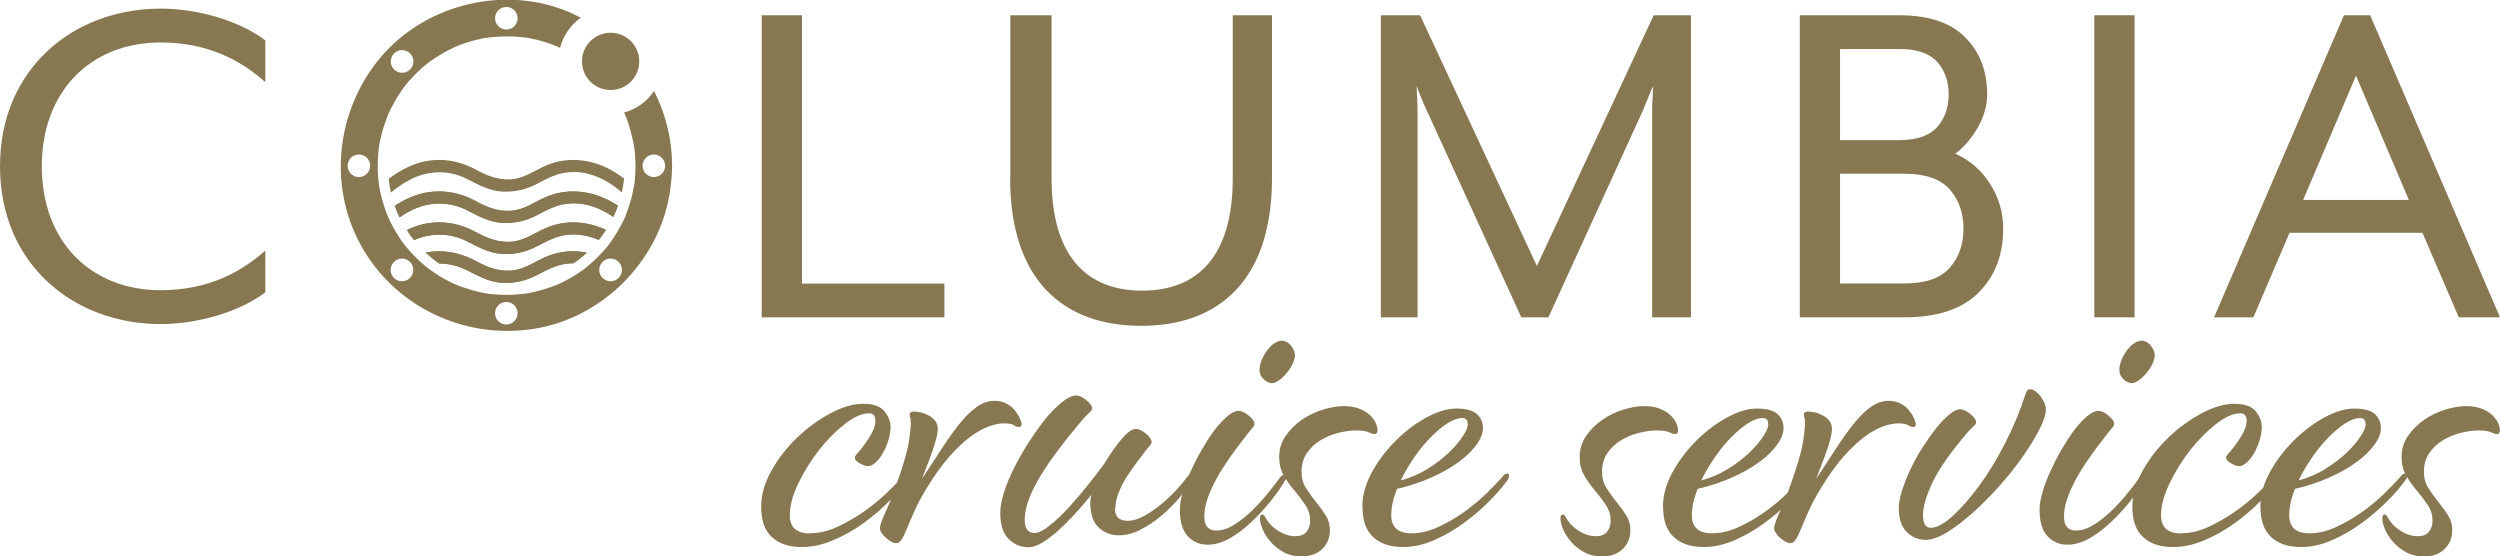
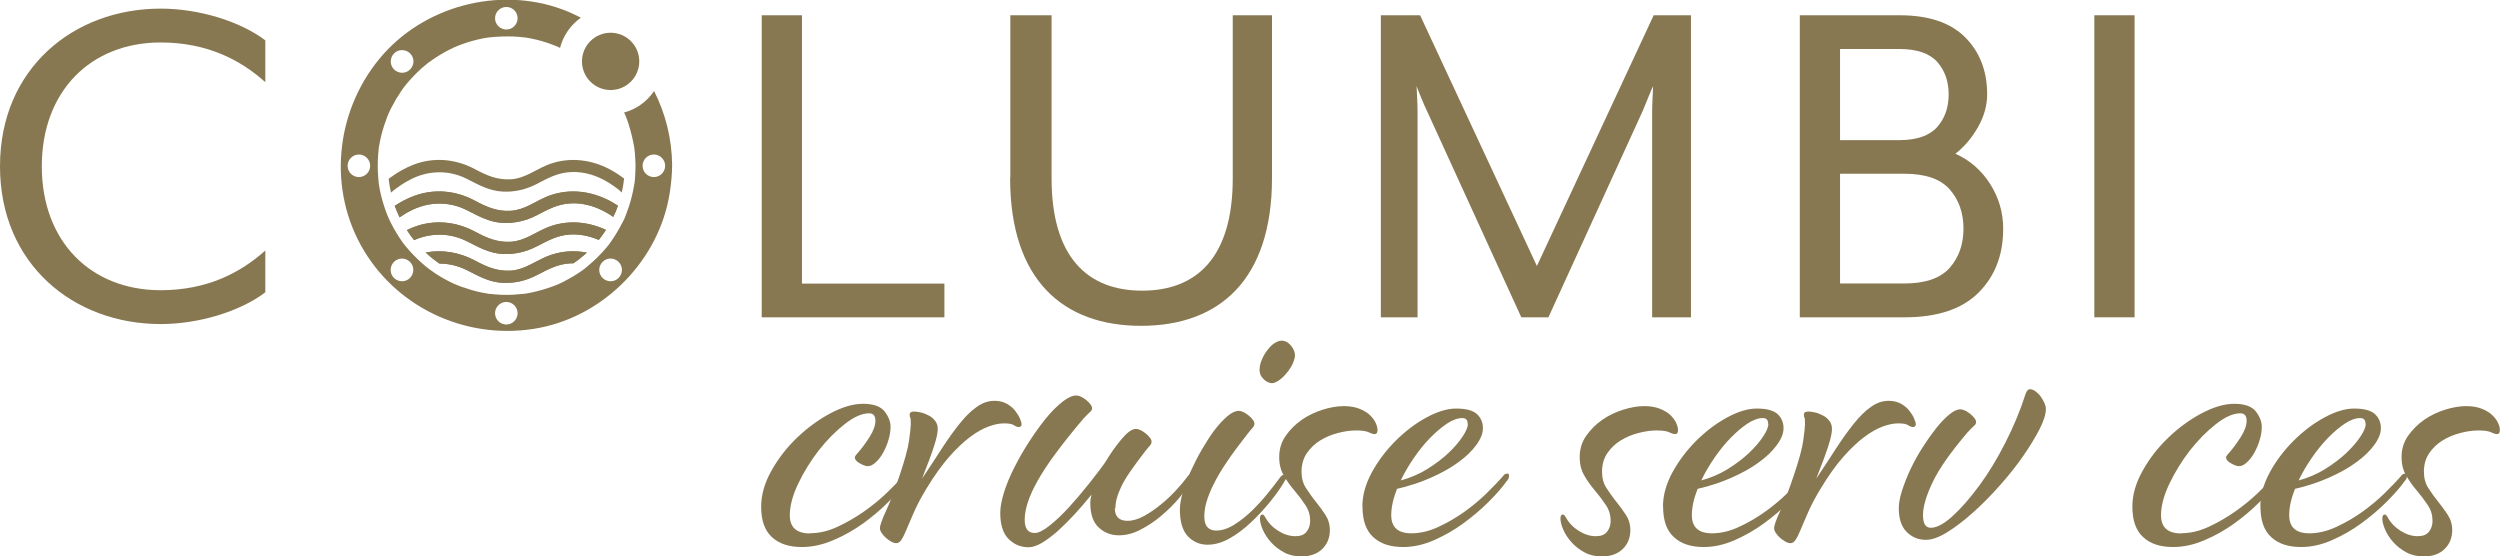
<svg xmlns="http://www.w3.org/2000/svg" id="Layer_1" data-name="Layer 1" viewBox="0 0 226.04 50.3">
  <defs>
    <style> .cls-1 { fill: #877851; stroke-width: 0px; } </style>
  </defs>
  <g>
    <path class="cls-1" d="M162.73,28.69V1.38h9.02c2.64,0,4.62.67,5.94,2s1.98,3.05,1.98,5.14c0,1-.27,1.99-.82,2.96s-1.23,1.78-2.05,2.42c1.3.58,2.35,1.49,3.14,2.73.79,1.25,1.18,2.59,1.18,4.05,0,2.37-.74,4.29-2.23,5.78-1.49,1.49-3.72,2.23-6.69,2.23h-9.47ZM166.37,12.67h5.37c1.57,0,2.71-.4,3.41-1.18.7-.79,1.04-1.78,1.04-2.96s-.35-2.16-1.04-2.94c-.7-.77-1.84-1.16-3.41-1.16h-5.37v8.24h0ZM166.37,25.63h5.83c1.88,0,3.24-.47,4.08-1.41.83-.94,1.25-2.13,1.25-3.55s-.42-2.61-1.25-3.55c-.83-.94-2.19-1.41-4.08-1.41h-5.83v9.92h0Z" />
    <g>
      <path class="cls-1" d="M0,15.03C0,6.2,6.65.78,14.52.78c3.46,0,7.19,1.14,9.47,2.87v3.78c-2.23-2-5.24-3.59-9.47-3.59-6.28,0-10.74,4.37-10.74,11.2s4.46,11.2,10.74,11.2c4.23,0,7.24-1.59,9.47-3.59v3.78c-2.28,1.73-6.01,2.87-9.47,2.87-7.87,0-14.52-5.42-14.52-14.26Z" />
      <path class="cls-1" d="M68.87,1.38h3.64v24.26h12.88v3.05h-16.52s0-27.3,0-27.3Z" />
      <path class="cls-1" d="M91.35,16.08V1.38h3.73v14.75c0,7.05,3.19,10.15,8.19,10.15s8.19-3.09,8.19-10.15V1.38h3.55v14.7c0,9.24-4.78,13.38-11.84,13.38s-11.84-4.15-11.84-13.38h0Z" />
      <path class="cls-1" d="M124.85,1.38h3.55l10.56,22.67,10.56-22.67h3.37v27.31h-3.51V10.07c0-.69.09-2.23.09-2.28-.09.13-.69,1.64-.96,2.28l-8.51,18.62h-2.45l-8.51-18.62c-.32-.64-.91-2.14-.96-2.28,0,.05.09,1.59.09,2.28v18.62h-3.32V1.38h0Z" />
      <path class="cls-1" d="M189.36,1.38h3.64v27.31h-3.64V1.38Z" />
-       <path class="cls-1" d="M211.93,1.38h2.37l11.74,27.31h-3.73l-3.28-7.64h-12.02l-3.27,7.64h-3.55s11.74-27.31,11.74-27.31ZM217.8,18.08l-4.78-11.24-4.78,11.24h9.56,0Z" />
    </g>
  </g>
  <path class="cls-1" d="M53.06,22.84c-.38.35-.79.68-1.22.97h-.26c-1.15.05-2.06.56-3.05,1.07-.98.51-2.03.75-3.12.69-1.22-.07-2.17-.63-3.23-1.16-.79-.39-1.62-.58-2.45-.58h0c-.44-.3-.85-.63-1.24-1,1.5-.28,3.04-.02,4.42.71,1.08.58,2.02,1,3.26.93,1.24-.07,2.18-.83,3.29-1.29,1.17-.48,2.41-.57,3.6-.34h0Z" />
  <path class="cls-1" d="M54.79,20.78c-.2.31-.42.62-.65.91-.05-.02-.09-.04-.13-.05-.77-.31-1.59-.48-2.42-.44-1.15.05-2.06.56-3.05,1.07-.98.51-2.03.75-3.12.69-1.22-.07-2.17-.63-3.23-1.16-1.53-.76-3.23-.76-4.75-.09-.23-.29-.45-.59-.65-.91.19-.09.37-.17.57-.25,1.84-.72,3.83-.54,5.56.38,1.08.58,2.02,1,3.26.93,1.24-.07,2.18-.83,3.29-1.29,1.75-.71,3.64-.57,5.33.22h0Z" />
  <path class="cls-1" d="M55.88,18.57c-.12.36-.26.7-.43,1.04-.45-.31-.94-.58-1.44-.79-.77-.31-1.59-.48-2.42-.43-1.15.05-2.06.55-3.05,1.07-.98.51-2.03.75-3.12.69-1.22-.07-2.17-.63-3.23-1.16-1.64-.82-3.49-.76-5.1.08-.34.17-.65.37-.96.58-.16-.34-.3-.68-.44-1.04.52-.34,1.08-.64,1.66-.86,1.84-.72,3.83-.54,5.56.38,1.08.58,2.02,1,3.26.93,1.24-.07,2.18-.83,3.29-1.29,1.75-.71,3.65-.57,5.35.23.37.17.72.38,1.07.6h0Z" />
  <g>
    <path class="cls-1" d="M44.21,3.39c-.12.02-.12.02,0,0h0Z" />
    <path class="cls-1" d="M59.13,8.24c-.63.94-1.58,1.63-2.7,1.93,0,.02.02.04.03.06.02.04.09.21.12.28.03.09.12.3.13.34.06.16.12.33.16.49.2.64.35,1.29.47,1.96,0,.04.02.07.02.09v.07c.02.15.03.3.05.45.03.36.04.72.05,1.08,0,.34-.02.67-.04,1.01,0,.16-.02.3-.04.46,0,.04,0,.08-.02.12,0,.02-.02.12-.03.19-.11.64-.26,1.26-.46,1.88-.09.27-.19.55-.29.81-.02.05-.07.17-.09.23-.08.18-.16.35-.26.52-.29.56-.61,1.1-.97,1.61-.03.05-.16.23-.21.3-.05.05-.16.19-.19.23-.22.26-.44.51-.68.75-.22.23-.44.44-.68.65-.11.09-.22.19-.33.28-.05.05-.11.09-.16.14-.02,0-.08.06-.12.1-.02.02-.05.04-.05.04-.08.05-.16.12-.23.17-.12.09-.24.16-.36.24-.28.19-.58.36-.87.52-.27.16-.56.3-.84.43-.04.02-.22.09-.28.12-.03,0-.05.02-.06.02-.09.03-.18.07-.27.1-.62.23-1.27.41-1.92.55-.15.03-.3.05-.44.08-.06,0-.12.02-.19.03h-.05c-.33.03-.66.06-.99.08-.69.03-1.39,0-2.07-.08h-.07s-.05,0-.09-.02c-.17-.03-.34-.06-.51-.09-.32-.06-.63-.14-.94-.23-.31-.09-.62-.19-.91-.29-.13-.05-.26-.1-.41-.16.1.04-.21-.09-.29-.12-.59-.27-1.17-.59-1.71-.95-.21-.14-.42-.29-.62-.44-.02-.02-.21-.16-.26-.21-.13-.11-.26-.22-.38-.33-.48-.44-.94-.9-1.35-1.4-.03-.03-.14-.17-.19-.23-.05-.06-.15-.2-.17-.23-.19-.27-.38-.56-.55-.85-.16-.27-.32-.55-.46-.83-.06-.13-.13-.26-.19-.39-.04-.08-.16-.36-.16-.37-.22-.57-.41-1.15-.55-1.73-.08-.31-.14-.63-.19-.95,0-.06-.02-.12-.03-.19-.02-.19-.04-.38-.05-.58-.05-.67-.05-1.34,0-2,.02-.18.03-.35.05-.53v-.07s0-.05.02-.09c.06-.34.12-.69.21-1.03.14-.59.34-1.16.55-1.73.02-.03.1-.25.13-.31.06-.13.12-.26.19-.4.16-.3.32-.6.49-.89.16-.26.34-.53.51-.79.06-.09.13-.18.19-.27,0,.02.21-.26.25-.31.41-.48.84-.93,1.3-1.35.11-.09.22-.19.33-.28.07-.06.15-.12.23-.19,0,0,.02-.02.05-.04.05-.04.21-.16.25-.18.16-.11.32-.22.48-.33.53-.34,1.08-.65,1.65-.91.04-.02.21-.09.28-.12.09-.03.29-.11.34-.13.33-.12.65-.23.98-.32.29-.08.58-.15.86-.21.17-.04.34-.07.51-.09.07,0,.13-.02.2-.03h.03c.69-.07,1.38-.1,2.07-.08.3.02.61.03.92.07.02,0,.12.02.18.02.02,0,.05,0,.05,0,.17.03.34.06.51.09.65.13,1.3.31,1.92.55.11.04.21.08.31.12.03.02.18.07.24.1.05.02.11.05.16.09.29-1.12.97-2.09,1.89-2.74-.54-.27-1.08-.53-1.66-.74-5.77-2.14-12.65-.3-16.56,4.46-4.02,4.88-4.68,11.9-1.39,17.35,3.27,5.43,9.68,8.18,15.88,6.97,5.94-1.16,10.83-6.2,11.76-12.19.13-.83.21-1.66.22-2.5-.02-2.4-.6-4.7-1.65-6.75h.02ZM45.78.63c.57,0,1.02.46,1.02,1.02s-.46,1.02-1.02,1.02-1.02-.46-1.02-1.02.46-1.02,1.02-1.02ZM44.21,3.39c-.12.02-.12.02,0,0h0ZM35.63,4.83c.4-.4,1.04-.4,1.45,0s.4,1.04,0,1.45c-.4.4-1.04.4-1.45,0-.4-.4-.4-1.04,0-1.45ZM32.45,16.01c-.57,0-1.02-.46-1.02-1.02s.46-1.02,1.02-1.02,1.02.46,1.02,1.02-.46,1.02-1.02,1.02ZM37.07,25.13c-.4.4-1.04.4-1.45,0-.4-.4-.4-1.04,0-1.45.4-.4,1.04-.4,1.45,0,.4.4.4,1.04,0,1.45ZM45.78,29.34c-.57,0-1.02-.46-1.02-1.02s.46-1.02,1.02-1.02,1.02.46,1.02,1.02-.46,1.02-1.02,1.02ZM55.93,25.13c-.4.4-1.04.4-1.45,0-.4-.4-.4-1.04,0-1.45s1.04-.4,1.45,0,.4,1.04,0,1.45ZM59.12,16.01c-.57,0-1.02-.46-1.02-1.02s.46-1.02,1.02-1.02,1.02.46,1.02,1.02-.46,1.02-1.02,1.02Z" />
  </g>
  <path class="cls-1" d="M56.43,16.15c-.05.43-.12.85-.21,1.26-.12-.12-.25-.23-.36-.32-.57-.44-1.19-.83-1.85-1.1-.77-.31-1.59-.48-2.42-.43-1.15.05-2.06.55-3.05,1.07-.98.51-2.03.75-3.12.69-1.22-.07-2.17-.62-3.23-1.16-1.64-.82-3.49-.76-5.1.08-.53.27-1.03.61-1.5.97-.07.06-.16.13-.24.21-.09-.41-.16-.83-.21-1.25.05-.04.1-.08.16-.12.64-.47,1.32-.86,2.06-1.15,1.84-.72,3.83-.54,5.56.38,1.08.58,2.02,1,3.26.93,1.24-.07,2.18-.83,3.29-1.29,1.75-.71,3.65-.57,5.35.23.58.27,1.11.62,1.62,1h0Z" />
  <path class="cls-1" d="M55.88,18.57c-.12.36-.26.7-.43,1.04-.45-.31-.94-.58-1.44-.79-.77-.31-1.59-.48-2.42-.43-1.15.05-2.06.55-3.05,1.07-.98.51-2.03.75-3.12.69-1.22-.07-2.17-.63-3.23-1.16-1.64-.82-3.49-.76-5.1.08-.34.17-.65.37-.96.58-.16-.34-.3-.68-.44-1.04.52-.34,1.08-.64,1.66-.86,1.84-.72,3.83-.54,5.56.38,1.08.58,2.02,1,3.26.93,1.24-.07,2.18-.83,3.29-1.29,1.75-.71,3.65-.57,5.35.23.37.17.72.38,1.07.6h0Z" />
  <path class="cls-1" d="M54.79,20.78c-.2.31-.42.62-.65.91-.05-.02-.09-.04-.13-.05-.77-.31-1.59-.48-2.42-.44-1.15.05-2.06.56-3.05,1.07-.98.51-2.03.75-3.12.69-1.22-.07-2.17-.63-3.23-1.16-1.53-.76-3.23-.76-4.75-.09-.23-.29-.45-.59-.65-.91.19-.09.37-.17.57-.25,1.84-.72,3.83-.54,5.56.38,1.08.58,2.02,1,3.26.93,1.24-.07,2.18-.83,3.29-1.29,1.75-.71,3.64-.57,5.33.22h0Z" />
  <path class="cls-1" d="M53.06,22.84c-.38.35-.79.68-1.22.97h-.26c-1.15.05-2.06.56-3.05,1.07-.98.51-2.03.75-3.12.69-1.22-.07-2.17-.63-3.23-1.16-.79-.39-1.62-.58-2.45-.58h0c-.44-.3-.85-.63-1.24-1,1.5-.28,3.04-.02,4.42.71,1.08.58,2.02,1,3.26.93,1.24-.07,2.18-.83,3.29-1.29,1.17-.48,2.41-.57,3.6-.34h0Z" />
  <circle class="cls-1" cx="55.21" cy="5.55" r="2.59" />
  <g>
    <path class="cls-1" d="M73.25,48.21c.82,0,1.64-.19,2.47-.58.83-.38,1.62-.84,2.38-1.37s1.43-1.08,2.03-1.65,1.05-1.04,1.37-1.41c.12-.17.23-.27.3-.3.07-.02.13-.04.19-.04.1,0,.15.06.15.19,0,.08-.02.15-.04.23-.02.08-.1.19-.23.34-.37.52-.9,1.12-1.58,1.8s-1.44,1.32-2.27,1.92c-.83.59-1.72,1.1-2.68,1.5-.95.41-1.9.62-2.84.62-1.17,0-2.07-.3-2.71-.9-.65-.59-.97-1.51-.97-2.75,0-1.07.31-2.15.93-3.25.62-1.11,1.39-2.1,2.32-2.99s1.93-1.62,3.01-2.2c1.08-.57,2.06-.86,2.95-.86.94,0,1.59.23,1.95.69s.54.93.54,1.39c0,.37-.06.77-.19,1.19-.12.42-.29.8-.48,1.15s-.42.64-.67.87-.48.35-.71.35c-.2,0-.44-.09-.74-.26s-.44-.35-.44-.52c0-.1.09-.23.26-.41.37-.42.73-.91,1.08-1.46.35-.56.52-1.04.52-1.46,0-.44-.19-.67-.56-.67-.65,0-1.38.32-2.21.97s-1.61,1.44-2.35,2.38c-.73.94-1.35,1.95-1.86,3.01-.51,1.07-.76,2.02-.76,2.86,0,1.09.61,1.64,1.82,1.64h.05Z" />
    <path class="cls-1" d="M82.25,37.47c0-.17.13-.26.41-.26.17,0,.38.03.63.09.25.06.48.16.71.28s.41.29.56.48c.15.19.23.44.23.74,0,.32-.11.82-.32,1.49s-.58,1.66-1.1,2.98c.65-.97,1.25-1.88,1.8-2.74.56-.86,1.09-1.6,1.6-2.23s1.01-1.14,1.53-1.5c.51-.37,1.04-.56,1.62-.56.42,0,.79.09,1.1.26s.56.38.76.63c.19.25.35.49.44.72.1.23.15.41.15.5,0,.17-.09.26-.26.26-.12,0-.27-.05-.44-.17-.17-.11-.47-.16-.9-.16-.4,0-.86.09-1.38.28s-1.08.5-1.68.95c-.59.44-1.22,1.04-1.88,1.78-.65.74-1.33,1.68-2.03,2.83-.5.82-.88,1.54-1.15,2.16-.27.62-.5,1.14-.67,1.56s-.33.74-.47.95c-.13.21-.29.32-.47.32-.15,0-.31-.05-.48-.15-.17-.1-.34-.22-.48-.35-.15-.13-.27-.28-.37-.43-.1-.15-.15-.29-.15-.41,0-.27.19-.8.56-1.6s.78-1.86,1.22-3.19c.47-1.39.76-2.45.86-3.19.1-.74.15-1.22.15-1.45,0-.35-.02-.55-.05-.59-.04-.05-.05-.13-.05-.26v-.02Z" />
    <path class="cls-1" d="M100.8,45.94c0,.77.38,1.15,1.15,1.15.47,0,.97-.15,1.5-.44s1.04-.65,1.54-1.06.94-.83,1.34-1.26c.4-.44.71-.8.93-1.1.12-.17.22-.28.28-.32s.12-.05.17-.05c.15,0,.23.08.23.23,0,.08-.03.16-.09.24s-.12.18-.16.28c-.27.42-.65.91-1.11,1.46-.47.56-1.01,1.08-1.6,1.58-.59.5-1.22.91-1.88,1.25s-1.29.5-1.92.5c-.72,0-1.33-.23-1.84-.71-.51-.47-.76-1.22-.76-2.23,0-.23.04-.47.11-.74-.5.62-1.01,1.22-1.53,1.78s-1.04,1.08-1.54,1.53c-.51.44-.98.8-1.43,1.06-.44.26-.84.39-1.19.39-.72,0-1.32-.26-1.82-.76-.5-.51-.74-1.29-.74-2.36,0-.52.12-1.15.35-1.88.23-.73.55-1.49.95-2.27s.84-1.56,1.34-2.32c.5-.77,1-1.46,1.5-2.08.51-.62,1.01-1.11,1.49-1.49s.9-.56,1.25-.56c.15,0,.3.05.47.13.16.09.32.19.47.32.15.12.26.25.35.37s.13.23.13.34c0,.12-.06.23-.19.34-.12.1-.32.3-.59.59-.97,1.14-1.79,2.17-2.47,3.09-.69.92-1.23,1.75-1.65,2.49-.42.74-.72,1.41-.91,1.99-.19.58-.28,1.11-.28,1.58,0,.79.3,1.19.9,1.19.35,0,.8-.23,1.38-.69.57-.46,1.16-1.02,1.77-1.69s1.2-1.37,1.78-2.1c.58-.73,1.06-1.36,1.43-1.88.47-.79.97-1.5,1.49-2.12.52-.62.95-.93,1.3-.93.15,0,.3.05.47.13.16.09.32.19.47.32s.26.25.35.37.13.23.13.34c0,.12-.05.24-.15.35s-.26.3-.48.58c-.5.65-.92,1.22-1.26,1.71-.35.5-.62.95-.82,1.36s-.34.77-.43,1.1-.13.63-.13.93l-.03-.02Z" />
    <path class="cls-1" d="M109.17,49.25c-.69,0-1.29-.26-1.77-.76-.48-.51-.72-1.32-.72-2.43,0-.42.09-.94.26-1.54s.41-1.24.71-1.89c.3-.65.63-1.32,1.01-1.97s.76-1.25,1.15-1.77c.4-.52.79-.94,1.17-1.26s.72-.48,1.02-.48c.15,0,.3.05.47.13.16.09.32.19.47.32s.26.25.35.37.13.23.13.34c0,.12-.05.24-.15.35s-.26.3-.48.58c-.74.94-1.36,1.78-1.86,2.52s-.9,1.41-1.19,2.01c-.3.59-.51,1.13-.65,1.6s-.2.92-.2,1.34c0,.84.36,1.26,1.08,1.26.52,0,1.07-.18,1.64-.54.57-.36,1.11-.79,1.62-1.29.51-.5.97-1.01,1.39-1.53s.76-.95,1.01-1.3c.12-.17.22-.28.28-.32s.12-.05.16-.05c.15,0,.23.07.23.23,0,.08-.03.16-.09.24s-.12.18-.17.28c-.3.5-.7,1.06-1.21,1.69-.51.63-1.08,1.24-1.69,1.82s-1.26,1.08-1.93,1.46-1.34.59-2.01.59h0ZM117.04,32.41c-.05.25-.16.51-.32.78s-.35.52-.56.74c-.21.23-.43.41-.65.54-.23.14-.42.19-.59.17-.3-.05-.56-.21-.78-.48-.23-.27-.3-.62-.23-1.04.05-.3.16-.59.32-.9.16-.3.34-.56.54-.78.19-.23.41-.39.62-.5.21-.11.41-.16.62-.13.32.05.59.24.82.58.23.34.3.68.23,1.02h0Z" />
    <path class="cls-1" d="M121.51,36.72c.55,0,1.01.08,1.41.24.4.16.71.35.95.58.23.23.41.46.52.71.11.25.16.46.16.63,0,.25-.09.37-.26.37-.12,0-.3-.05-.52-.16s-.61-.17-1.15-.17-1.08.08-1.65.23c-.58.15-1.11.37-1.6.67s-.89.69-1.21,1.15c-.32.48-.48,1.03-.48,1.68,0,.57.13,1.07.41,1.49s.56.83.87,1.21c.31.38.6.78.87,1.19.27.41.41.87.41,1.39,0,.69-.23,1.26-.69,1.71-.46.44-1.08.67-1.88.67-.59,0-1.12-.12-1.58-.37s-.85-.55-1.17-.91-.57-.74-.74-1.13c-.17-.4-.26-.73-.26-1.01,0-.25.08-.37.23-.37.08,0,.16.09.26.26.27.5.66.9,1.17,1.22s1.02.48,1.54.48c.47,0,.81-.13,1.02-.41.21-.27.32-.59.32-.97,0-.52-.14-1-.43-1.43-.29-.44-.61-.86-.97-1.29-.36-.42-.69-.87-.97-1.36-.29-.48-.43-1.04-.43-1.69,0-.72.19-1.36.59-1.93s.89-1.05,1.46-1.45c.58-.4,1.22-.7,1.89-.91.68-.21,1.31-.32,1.88-.32h0Z" />
    <path class="cls-1" d="M123.18,45.79c0-1.01.29-2.04.86-3.09.57-1.04,1.29-1.99,2.14-2.84s1.78-1.56,2.77-2.1,1.89-.82,2.71-.82c.9,0,1.52.17,1.88.5.36.34.54.76.54,1.29,0,.44-.19.94-.59,1.49s-.94,1.08-1.64,1.58c-.69.51-1.52.97-2.47,1.39s-1.98.76-3.07,1.01c-.35.89-.52,1.68-.52,2.38,0,1.09.61,1.64,1.82,1.64.79,0,1.61-.19,2.44-.58.83-.38,1.62-.84,2.36-1.37s1.41-1.09,2.01-1.68c.59-.58,1.05-1.06,1.38-1.43.12-.17.23-.27.3-.3s.13-.04.19-.04c.1,0,.15.06.15.19,0,.08-.02.15-.04.23s-.1.19-.23.34c-.37.52-.9,1.12-1.58,1.8-.69.69-1.44,1.32-2.27,1.93-.83.61-1.71,1.11-2.66,1.53-.94.41-1.87.62-2.79.62-1.17,0-2.07-.3-2.71-.9-.65-.59-.97-1.51-.97-2.75h0ZM132.7,38.32c0-.35-.16-.52-.48-.52-.42,0-.89.17-1.39.5-.51.34-1.01.77-1.53,1.3s-1,1.13-1.46,1.8-.86,1.35-1.19,2.04c.84-.23,1.64-.56,2.38-1.02s1.39-.95,1.93-1.46c.55-.52.97-1.02,1.29-1.5s.47-.86.47-1.13Z" />
    <path class="cls-1" d="M148.68,36.72c.55,0,1.01.08,1.41.24.4.16.71.35.95.58.23.23.41.46.52.71.11.25.16.46.16.63,0,.25-.09.37-.26.37-.12,0-.3-.05-.52-.16s-.61-.17-1.15-.17-1.08.08-1.65.23c-.58.15-1.11.37-1.6.67s-.89.69-1.21,1.15c-.32.48-.48,1.03-.48,1.68,0,.57.13,1.07.41,1.49s.56.83.87,1.21c.31.38.6.78.87,1.19.27.41.41.87.41,1.39,0,.69-.23,1.26-.69,1.71-.46.44-1.08.67-1.88.67-.59,0-1.12-.12-1.58-.37s-.85-.55-1.17-.91-.57-.74-.74-1.13c-.17-.4-.26-.73-.26-1.01,0-.25.08-.37.23-.37.08,0,.16.09.26.26.27.5.66.9,1.17,1.22s1.02.48,1.54.48c.47,0,.81-.13,1.02-.41.21-.27.32-.59.32-.97,0-.52-.14-1-.43-1.43-.29-.44-.61-.86-.97-1.29-.36-.42-.69-.87-.97-1.36-.29-.48-.43-1.04-.43-1.69,0-.72.19-1.36.59-1.93s.89-1.05,1.46-1.45c.58-.4,1.22-.7,1.89-.91.68-.21,1.31-.32,1.88-.32h0Z" />
    <path class="cls-1" d="M150.36,45.79c0-1.01.29-2.04.86-3.09.57-1.04,1.29-1.99,2.14-2.84s1.78-1.56,2.77-2.1,1.89-.82,2.71-.82c.9,0,1.52.17,1.88.5s.54.76.54,1.29c0,.44-.19.94-.59,1.49s-.94,1.08-1.64,1.58c-.69.51-1.52.97-2.47,1.39s-1.98.76-3.07,1.01c-.35.89-.52,1.68-.52,2.38,0,1.09.61,1.64,1.82,1.64.79,0,1.61-.19,2.44-.58.83-.38,1.62-.84,2.36-1.37s1.41-1.09,2.01-1.68c.59-.58,1.05-1.06,1.38-1.43.12-.17.23-.27.3-.3s.13-.04.19-.04c.1,0,.15.06.15.19,0,.08-.02.15-.04.23s-.1.19-.23.34c-.37.52-.9,1.12-1.58,1.8s-1.44,1.32-2.27,1.93c-.83.61-1.71,1.11-2.66,1.53-.94.41-1.87.62-2.79.62-1.17,0-2.07-.3-2.71-.9-.65-.59-.97-1.51-.97-2.75h0ZM159.87,38.32c0-.35-.16-.52-.48-.52-.42,0-.89.17-1.39.5-.51.34-1.01.77-1.53,1.3s-1,1.13-1.46,1.8-.86,1.35-1.19,2.04c.84-.23,1.64-.56,2.38-1.02s1.39-.95,1.93-1.46c.55-.52.97-1.02,1.29-1.5s.47-.86.47-1.13Z" />
    <path class="cls-1" d="M163.1,37.47c0-.17.13-.26.41-.26.17,0,.38.03.63.09s.48.16.71.28c.23.12.41.29.56.48.15.19.23.44.23.74,0,.32-.11.82-.32,1.49s-.58,1.66-1.1,2.98c.65-.97,1.25-1.88,1.8-2.74.56-.86,1.09-1.6,1.6-2.23.51-.63,1.01-1.14,1.53-1.5.51-.37,1.04-.56,1.62-.56.42,0,.79.09,1.1.26.31.17.56.38.76.63.19.25.35.49.44.72.1.23.15.41.15.5,0,.17-.09.26-.26.26-.12,0-.27-.05-.44-.17-.17-.11-.47-.16-.9-.16-.4,0-.86.09-1.38.28s-1.08.5-1.68.95c-.59.44-1.22,1.04-1.88,1.78s-1.33,1.68-2.03,2.83c-.5.82-.88,1.54-1.15,2.16-.27.62-.5,1.14-.67,1.56s-.33.74-.47.95c-.13.21-.29.32-.47.32-.15,0-.31-.05-.48-.15-.17-.1-.34-.22-.48-.35-.15-.13-.27-.28-.37-.43-.1-.15-.15-.29-.15-.41,0-.27.19-.8.56-1.6s.78-1.86,1.22-3.19c.47-1.39.76-2.45.86-3.19.1-.74.15-1.22.15-1.45,0-.35-.02-.55-.05-.59-.04-.05-.05-.13-.05-.26v-.02Z" />
    <path class="cls-1" d="M174.56,47.72c.55,0,1.21-.35,1.99-1.06s1.58-1.63,2.42-2.77,1.62-2.43,2.36-3.89c.74-1.45,1.35-2.92,1.82-4.4.1-.27.23-.41.37-.41.17,0,.35.06.52.19s.33.28.47.47c.13.19.25.38.34.59.09.21.13.39.13.54,0,.47-.19,1.08-.58,1.84s-.89,1.57-1.5,2.45-1.32,1.77-2.12,2.66c-.79.9-1.59,1.7-2.4,2.42-.8.72-1.58,1.31-2.32,1.77s-1.39.69-1.93.69c-.67,0-1.25-.23-1.73-.71-.48-.47-.72-1.19-.72-2.16,0-.44.1-.98.3-1.6s.45-1.25.76-1.92c.31-.65.67-1.31,1.08-1.95s.82-1.22,1.22-1.73.8-.92,1.19-1.25.72-.48,1.02-.48c.15,0,.3.05.47.13.16.09.32.19.47.32s.26.25.35.37.13.23.13.34c0,.12-.06.23-.19.34s-.32.3-.59.59c-1.54,1.81-2.59,3.31-3.16,4.52-.57,1.2-.86,2.19-.86,2.95s.23,1.15.71,1.15h0Z" />
-     <path class="cls-1" d="M186.9,49.25c-.69,0-1.29-.26-1.77-.76-.48-.51-.72-1.32-.72-2.43,0-.42.09-.94.26-1.54s.41-1.24.71-1.89c.3-.65.63-1.32,1.01-1.97s.76-1.25,1.15-1.77c.4-.52.79-.94,1.17-1.26s.72-.48,1.02-.48c.15,0,.3.05.47.13.16.09.32.19.47.32s.26.25.35.37.13.23.13.34c0,.12-.05.24-.15.35s-.26.3-.48.58c-.74.94-1.36,1.78-1.86,2.52s-.9,1.41-1.19,2.01c-.3.59-.51,1.13-.65,1.6s-.2.92-.2,1.34c0,.84.36,1.26,1.08,1.26.52,0,1.07-.18,1.64-.54.57-.36,1.11-.79,1.62-1.29.51-.5.97-1.01,1.39-1.53s.76-.95,1.01-1.3c.12-.17.22-.28.28-.32s.12-.05.16-.05c.15,0,.23.07.23.23,0,.08-.03.16-.09.24s-.12.18-.17.28c-.3.5-.7,1.06-1.21,1.69-.51.63-1.08,1.24-1.69,1.82s-1.26,1.08-1.93,1.46-1.34.59-2.01.59h0ZM194.78,32.41c-.05.25-.16.51-.32.78s-.35.52-.56.74c-.21.23-.43.41-.65.54-.23.14-.42.19-.59.17-.3-.05-.56-.21-.78-.48-.23-.27-.3-.62-.23-1.04.05-.3.16-.59.32-.9.16-.3.34-.56.54-.78.19-.23.41-.39.62-.5.21-.11.41-.16.62-.13.32.05.59.24.82.58.23.34.3.68.23,1.02h0Z" />
    <path class="cls-1" d="M197.23,48.21c.82,0,1.64-.19,2.47-.58.83-.38,1.62-.84,2.38-1.37.76-.53,1.43-1.08,2.03-1.65s1.05-1.04,1.37-1.41c.12-.17.23-.27.3-.3.07-.02.13-.04.19-.04.1,0,.15.06.15.19,0,.08-.02.15-.04.23-.02.08-.1.19-.23.34-.37.52-.9,1.12-1.58,1.8s-1.44,1.32-2.27,1.92c-.83.59-1.72,1.1-2.68,1.5-.95.41-1.9.62-2.84.62-1.17,0-2.07-.3-2.71-.9-.65-.59-.97-1.51-.97-2.75,0-1.07.31-2.15.93-3.25.62-1.11,1.39-2.1,2.32-2.99.93-.9,1.93-1.62,3.01-2.2,1.08-.57,2.06-.86,2.95-.86.94,0,1.59.23,1.95.69s.54.93.54,1.39c0,.37-.06.77-.19,1.19-.12.42-.29.8-.48,1.15s-.42.64-.67.87c-.25.23-.48.35-.71.35-.2,0-.44-.09-.74-.26s-.44-.35-.44-.52c0-.1.09-.23.26-.41.37-.42.73-.91,1.08-1.46.35-.56.52-1.04.52-1.46,0-.44-.19-.67-.56-.67-.65,0-1.38.32-2.21.97s-1.61,1.44-2.35,2.38c-.73.94-1.35,1.95-1.86,3.01-.51,1.07-.76,2.02-.76,2.86,0,1.09.61,1.64,1.82,1.64h.05Z" />
    <path class="cls-1" d="M204.37,45.79c0-1.01.29-2.04.86-3.09s1.29-1.99,2.14-2.84c.86-.86,1.78-1.56,2.77-2.1s1.89-.82,2.71-.82c.9,0,1.52.17,1.88.5s.54.76.54,1.29c0,.44-.19.94-.59,1.49s-.94,1.08-1.64,1.58c-.69.51-1.52.97-2.47,1.39s-1.98.76-3.07,1.01c-.35.89-.52,1.68-.52,2.38,0,1.09.61,1.64,1.82,1.64.79,0,1.61-.19,2.44-.58.83-.38,1.62-.84,2.36-1.37s1.41-1.09,2.01-1.68c.59-.58,1.05-1.06,1.38-1.43.12-.17.23-.27.3-.3s.13-.04.19-.04c.1,0,.15.06.15.19,0,.08-.02.15-.04.23s-.1.19-.23.34c-.37.52-.9,1.12-1.58,1.8s-1.44,1.32-2.27,1.93c-.83.61-1.71,1.11-2.66,1.53-.94.41-1.87.62-2.79.62-1.17,0-2.07-.3-2.71-.9-.65-.59-.97-1.51-.97-2.75h0ZM213.88,38.32c0-.35-.16-.52-.48-.52-.42,0-.89.17-1.39.5-.51.34-1.01.77-1.53,1.3-.51.53-1,1.13-1.46,1.8s-.86,1.35-1.19,2.04c.84-.23,1.64-.56,2.38-1.02.74-.46,1.39-.95,1.93-1.46.55-.52.97-1.02,1.29-1.5s.47-.86.47-1.13Z" />
    <path class="cls-1" d="M222.99,36.72c.55,0,1.01.08,1.41.24.4.16.71.35.95.58.23.23.41.46.52.71.11.25.16.46.16.63,0,.25-.09.37-.26.37-.12,0-.3-.05-.52-.16s-.61-.17-1.15-.17-1.08.08-1.65.23c-.58.15-1.11.37-1.6.67s-.89.69-1.21,1.15c-.32.48-.48,1.03-.48,1.68,0,.57.13,1.07.41,1.49.27.42.56.83.87,1.21.31.38.6.78.87,1.19.27.41.41.87.41,1.39,0,.69-.23,1.26-.69,1.71s-1.08.67-1.88.67c-.59,0-1.12-.12-1.58-.37s-.85-.55-1.17-.91-.57-.74-.74-1.13c-.17-.4-.26-.73-.26-1.01,0-.25.08-.37.23-.37.08,0,.16.09.26.26.27.5.66.9,1.17,1.22s1.02.48,1.54.48c.47,0,.81-.13,1.02-.41.21-.27.32-.59.32-.97,0-.52-.14-1-.43-1.43s-.61-.86-.97-1.29c-.36-.42-.69-.87-.97-1.36-.29-.48-.43-1.04-.43-1.69,0-.72.19-1.36.59-1.93s.89-1.05,1.46-1.45c.58-.4,1.22-.7,1.89-.91.68-.21,1.31-.32,1.88-.32h0Z" />
  </g>
</svg>